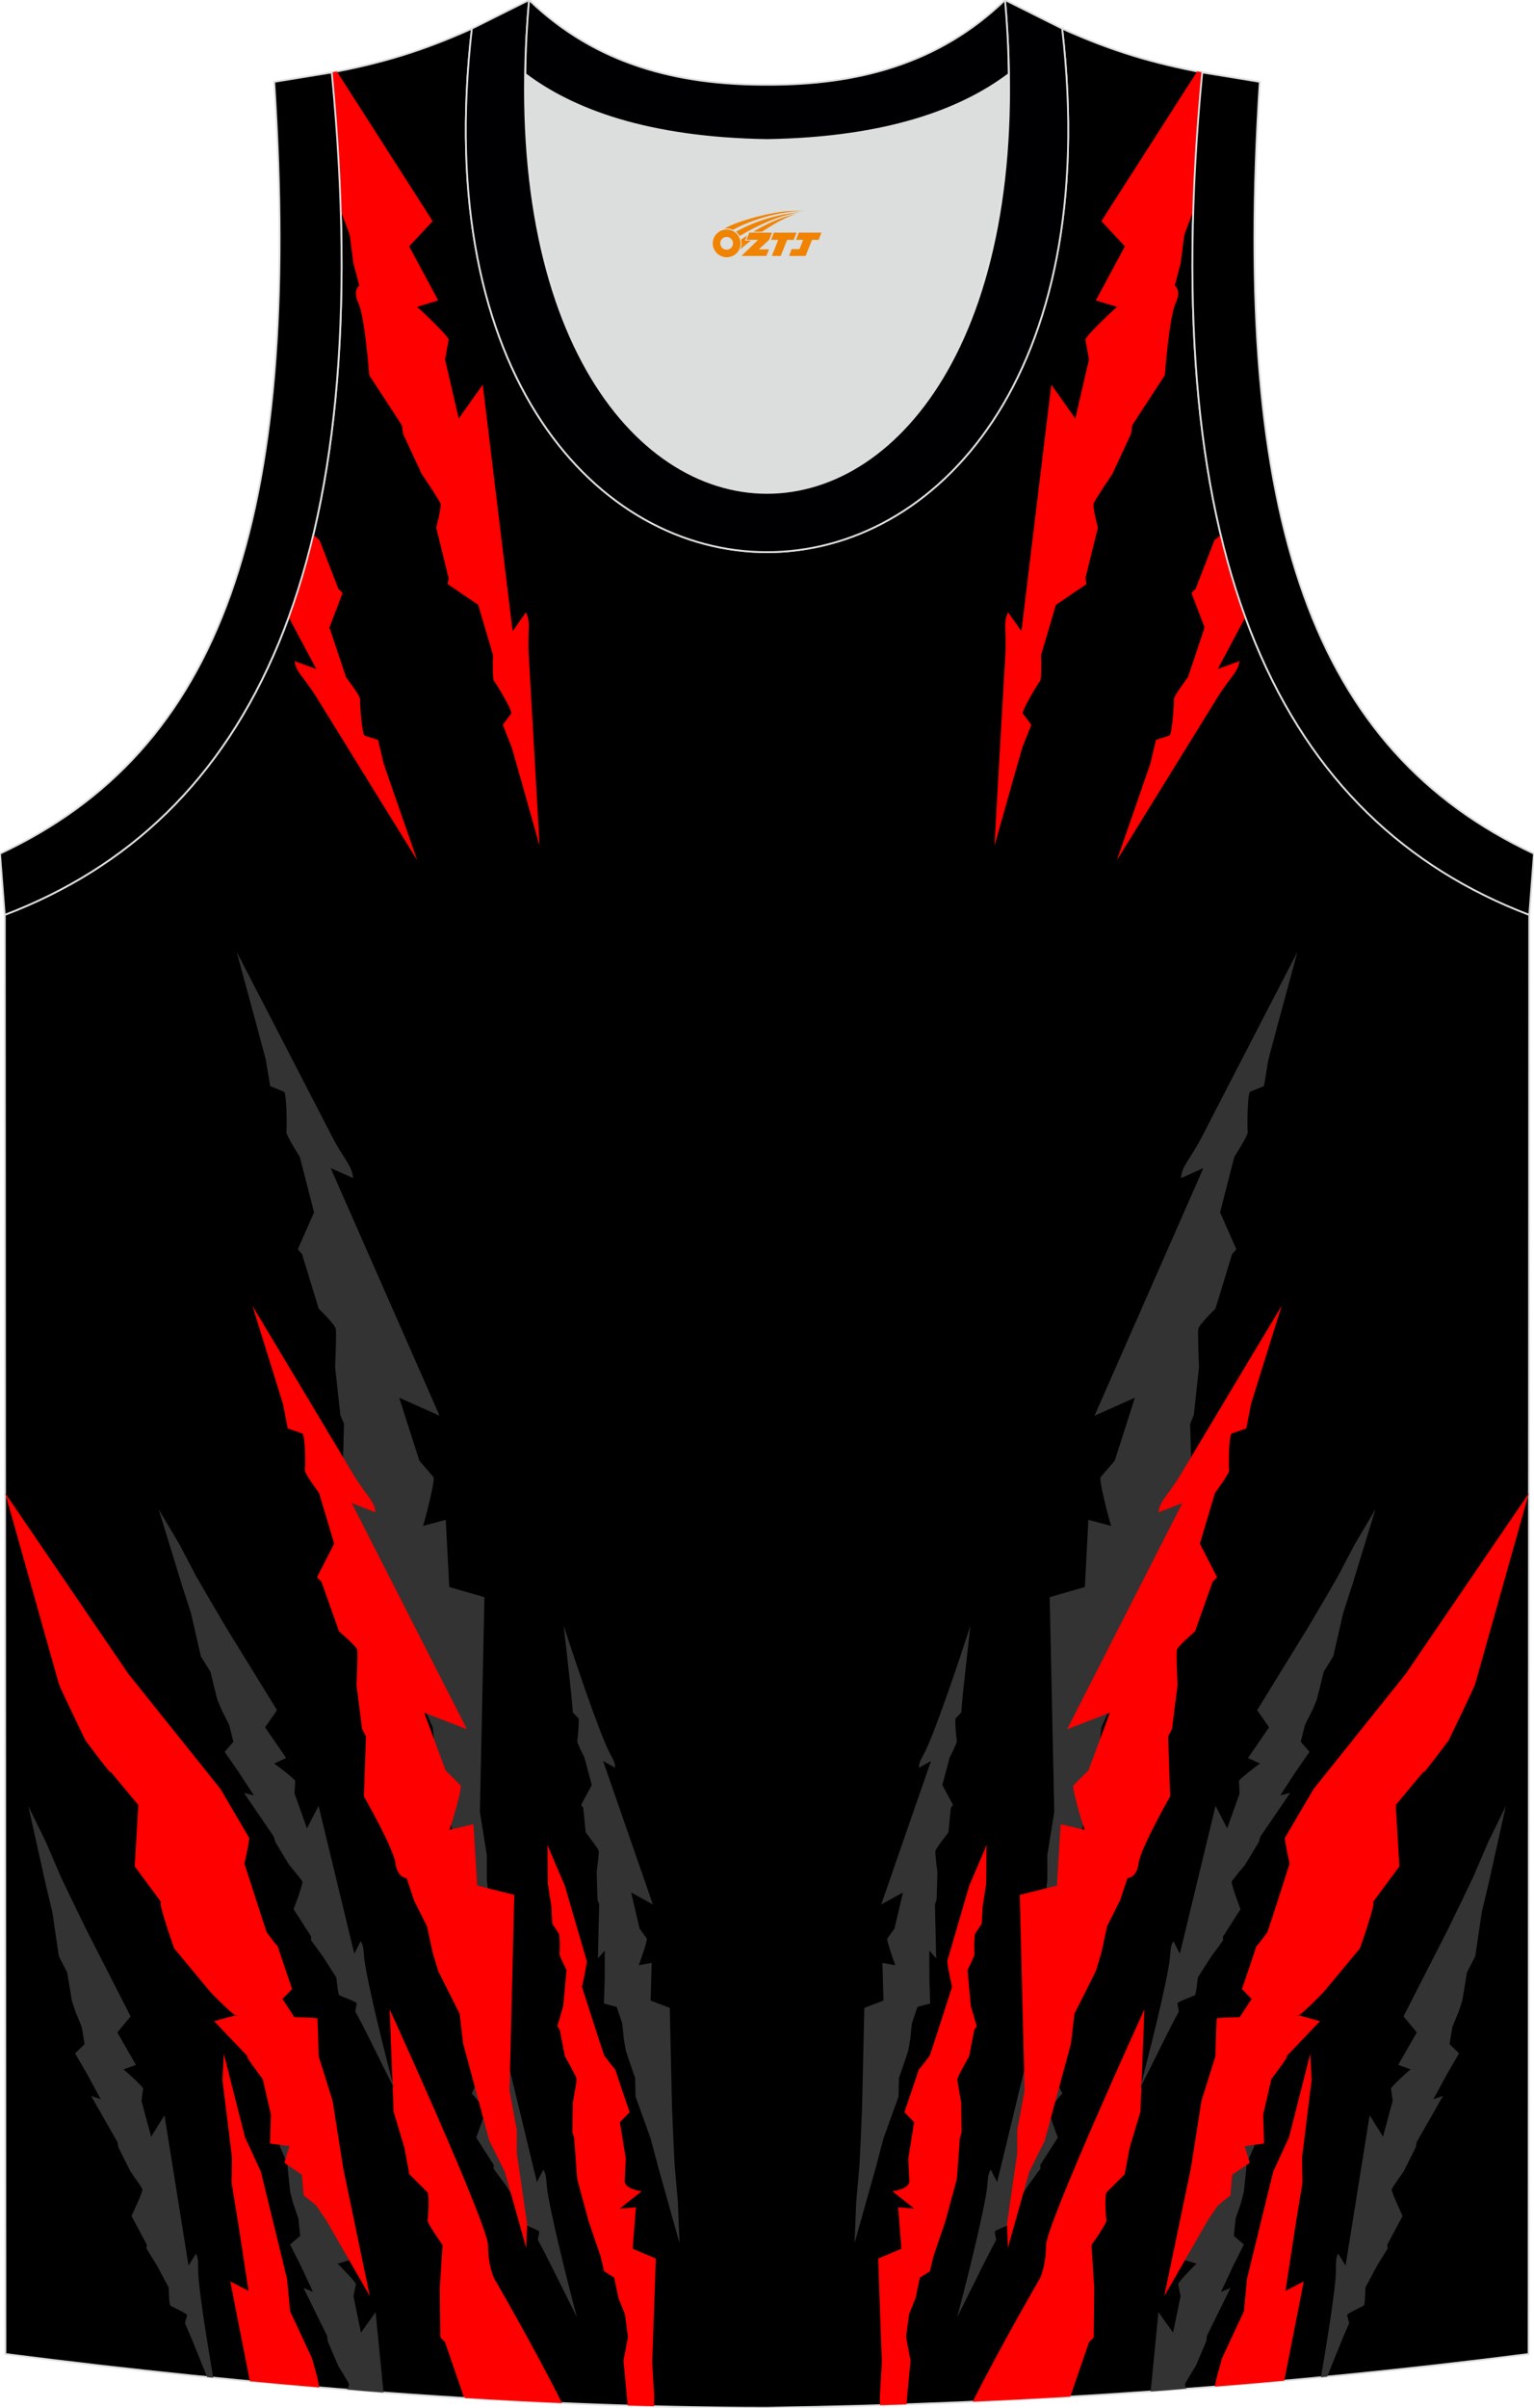
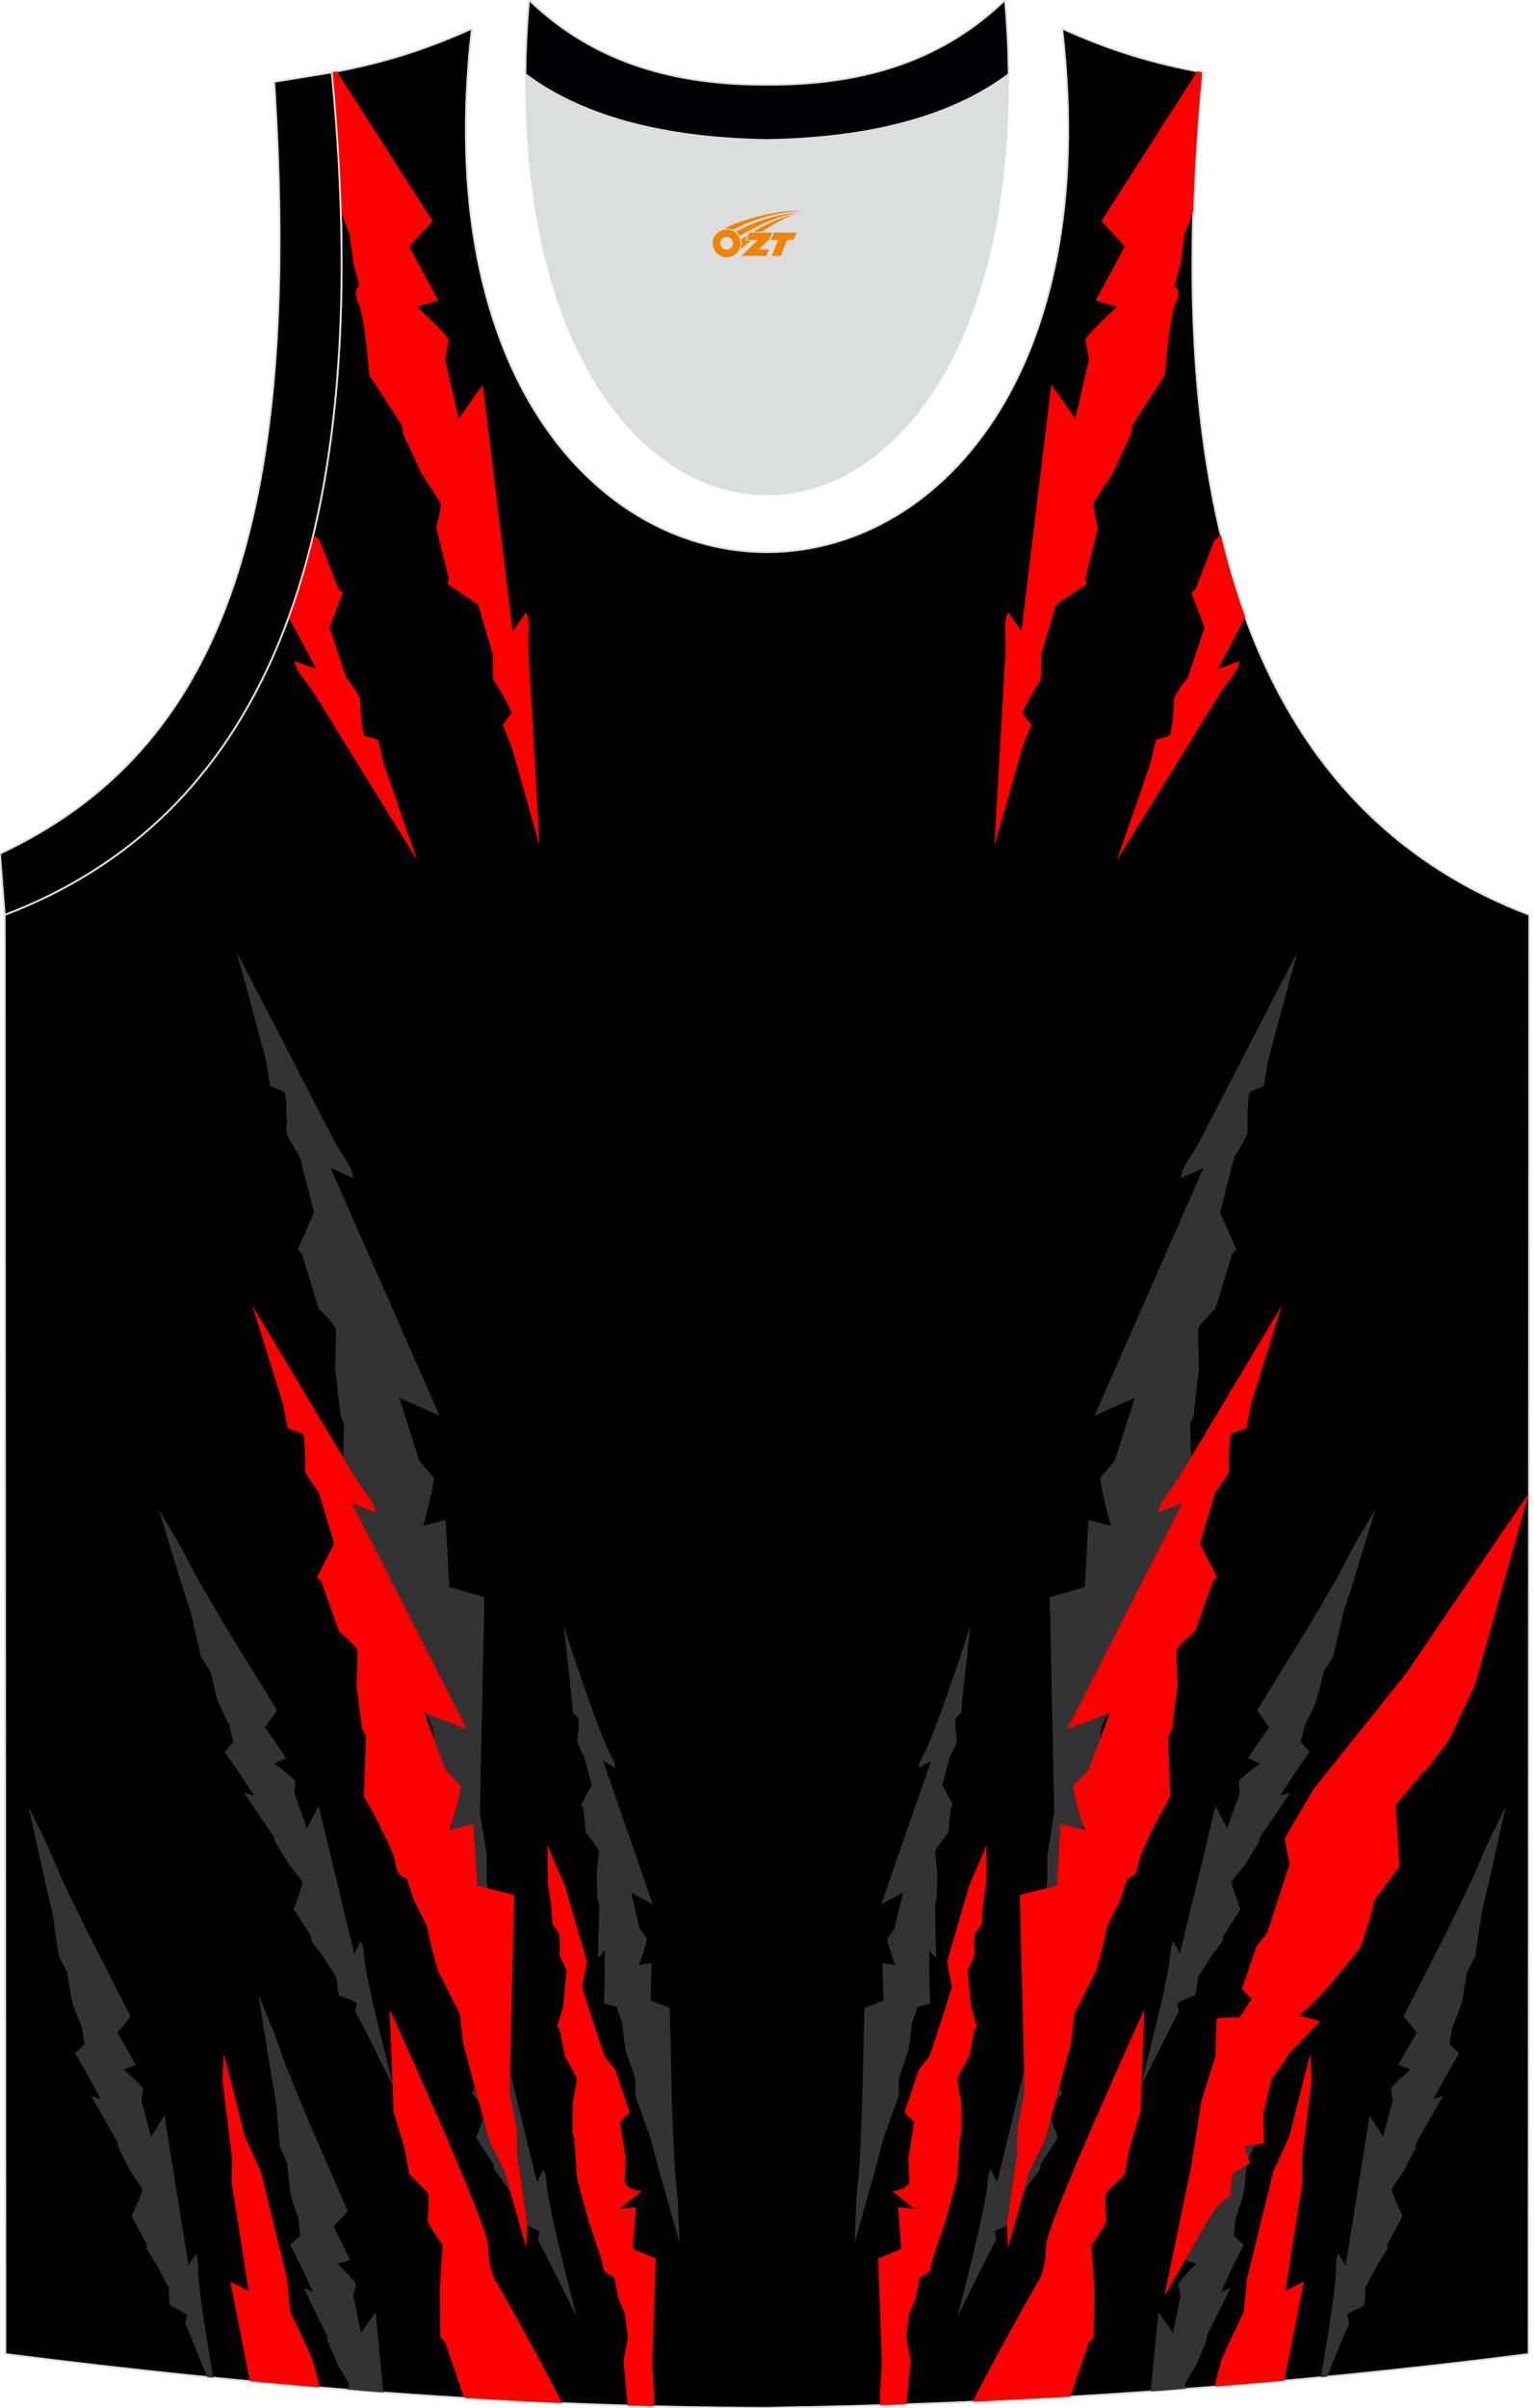
<svg xmlns="http://www.w3.org/2000/svg" version="1.1" id="图层_1" x="0px" y="0px" width="338.74px" height="531.5px" viewBox="0 0 338.74 531.5" enable-background="new 0 0 338.74 531.5" xml:space="preserve">
  <g>
    <path fill-rule="evenodd" clip-rule="evenodd" stroke="#DCDDDD" stroke-width="0.4" stroke-miterlimit="22.926" d="M169.35,531.5   c0.02,0,0.03,0,0.05,0H169.35L169.35,531.5L169.35,531.5L169.35,531.5z M169.4,531.5c57.41-0.83,113.39-4.88,168.15-11.86   l0.14-317.7c-54.56-20.79-82.7-77.29-72.22-185.96h0.02c-10.65-2-19.75-4.62-30.94-9.66c17.8,154.09-148.15,154.09-130.35,0   c-11.19,5.05-20.29,7.67-30.94,9.67h0.02C83.76,124.66,55.62,181.15,1.06,201.95l0.13,317.69   C55.52,526.57,114.67,531.5,169.4,531.5z" />
    <path fill-rule="evenodd" clip-rule="evenodd" fill="#333333" d="M286.5,210.12c0,0-13.48,26.03-20.95,40.54   c-2.92,5.68-4.48,6.43-4.77,9.41l4.96-2.23l-24.05,54.68l8.92-3.99l-4.46,13.93l-3.1,3.6c0,0-0.39,0,0.78,4.94   c1.16,4.94,1.55,5.84,1.55,5.84l-5.04-1.35l-0.78,14.83l-7.76,2.25l1,47.38l-1.53,9.55l0,5.56l-2.14,17.11l0.19,5.79l4.45-18.38   l3.23-7.54l5.49-23.51l0.72-7.2l2.26-5.17l2.23-5.17l1.16-4.49l1.16-6.29l2.72-6.29l1.55-5.39c0,0,1.94,0,2.33-3.6   c0.39-3.6,6.6-16.18,6.6-16.18l-0.42-14.43l0.81-1.92l1.16-10.62c0,0-0.34-7.56-0.15-8.48c0.2-0.92,3.78-4.44,3.78-4.44l3.68-12.03   l0.93-1.06l-3.59-8.15l3.15-12.25c0,0,3.1-4.85,2.96-5.5c-0.14-0.65-0.09-8.62,0.53-8.88l3.05-1.23l0.97-5.84l2.13-7.98   L286.5,210.12z" />
    <path fill-rule="evenodd" clip-rule="evenodd" fill="#333333" d="M211.36,511.51c0,0,4.71-17.69,6.33-26.75   c0.63-3.54,0.21-4.43,1.08-5.84l1.42,2.77l7.89-32.63l2.57,4.96l3.93,8.06c0,0-2.7,3.19-2.92,3.67c-0.22,0.47,1.93,6.1,1.93,6.1   l-3.88,6.06l0.05,0.8l-2.58,3.51l-3.02,4.7c0,0-0.35,3.67-0.63,3.9c-0.28,0.23-3.94,1.48-3.87,1.85l0.32,1.77l-1.55,2.91   l-1.69,3.36L211.36,511.51z" />
    <path fill-rule="evenodd" clip-rule="evenodd" fill="#FF0000" d="M217.85,407.17c0.54-1.01-3.82,9.06-3.82,9.06l-4.87,16.73   c0.38,2.75,1.08,5.62,1.08,5.62s-4.65,14.51-4.93,15.18c0,0-2.77,3.74-2.4,2.93c0.32-0.71-3.2,9.57-3.2,9.57l2.15,2.2l-1.3,8.06   l0.24,4.88c0.09,1.86-3.76,2.31-3.76,2.31l4.86,3.83l-3.58-0.31l0.73,9.16l-5.13,2.17l0.81,22.97l-0.45,7.69l0.06,1.72   c1.94-0.06,3.88-0.12,5.82-0.19l0.91-9.68l-0.99-5.16l0.67-5.08l1.42-3.51l0.96-4.55l2.22-1.39l0.79-3.35l1.15-3.35l1.51-4.46   l2.5-9.24l0.66-9.02l0.39-1.26l-0.1-6.62c0,0-0.88-4.6-0.82-5.18c0.06-0.58,2.59-5.01,2.59-5.01l1.13-5.84l0.54-0.74l-1.31-4.51   l-0.73-7.94c0,0,1.71-3.29,1.56-3.67c-0.15-0.38-0.1-3.98,0.15-4.37l1.45-2.19l0.17-3.68l0.79-5.1L217.85,407.17z" />
    <path fill-rule="evenodd" clip-rule="evenodd" fill="#333333" d="M254.09,527.9l1.72-17.51l3.23,4.53l1.65-8.04l-0.52-2.65   c0,0-0.19-0.12,1.72-2.17c1.91-2.05,2.34-2.37,2.34-2.37l-2.81-0.82l3.67-7.4l-3.14-3.35l8.63-19.82l2.91-7.07l2.04-5.05l2.68-7.48   l3.47-8.39l-2.75,17.22l-1.14,6.51l-0.85,9.8l-1.62,3.69l-0.32,3.15l-0.33,3.15l-0.66,2.51l-1.15,3.38l-0.4,3.84l2.22,1.9   l-2.35,4.67l-2.7,5.79l2.09-0.88l-5.21,10.59l-0.13,1.16l-2.33,5.47c0,0-2.23,3.56-2.38,4.06c-0.04,0.11,0.09,0.47,0.29,0.95   C259.34,527.52,256.72,527.72,254.09,527.9z" />
    <path fill-rule="evenodd" clip-rule="evenodd" fill="#FF0000" d="M290.09,394.88l-6.39,10.88c0.38,2.75,1.08,5.62,1.08,5.62   s-4.65,14.51-4.93,15.18c0,0-2.77,3.74-2.4,2.93c0.32-0.71-3.2,9.58-3.2,9.58l2.15,2.2c-0.02-0.05-2.63,4-2.63,4s-5,0.09-5.11,0.29   c0,0-0.3,8.28-0.28,8.37l-3.07,9.8l-2.34,14.88l-5.88,28.25l9.6-16.7l2.27-3.35l2.74-2.19l0.4-4.57l3.86-2.61l-1.11-3.71l4.28-0.55   l-0.19-6.38l1.8-7.84c0,0,5.42-7.16,2.81-4.46c-2.61,2.7,7.93-8.34,7.93-8.34l-5-1.38l0,0c-0.39,1.26,5.24-4.35,6.18-5.49   l7.65-9.21c0,0,3.89-11.05,2.81-10.12l5.89-7.96l-0.8-13.54l6.15-7.4c-0.91,1.82,5.55-6.91,5.55-6.91s5.62-11.64,5.83-12.37   l11.88-42.19l-27.21,39.91L290.09,394.88z" />
    <path fill-rule="evenodd" clip-rule="evenodd" fill="#FF0000" d="M252.71,443.55c0,0-21.73,47.63-21.73,52.13s-1.3,7.19-1.3,7.19   s-8.26,14.18-14.89,27.29c7.21-0.32,14.4-0.69,21.56-1.11l0,0l4.13-12.03l1.04-1.06l0.11-10.84l-0.6-9.55c0,0,3.47-4.85,3.31-5.5   c-0.16-0.65-0.46-5.65,0.07-6.17l3.95-3.94l1.09-5.84l2.39-7.98L252.71,443.55z" />
    <path fill-rule="evenodd" clip-rule="evenodd" fill="#FF0000" d="M283.6,525.52l4.3-21.9l-4.03,2.06l2.18-14.27l1.56-9.58   l-0.09-5.56l2.12-17.15l-0.31-5.78l-4.69,18.46l-3.5,7.6l-5.77,23.61l-0.69,7.21l-2.44,5.21l-2.42,5.21l-1.23,4.52l-0.32,1.66   C273.4,526.42,278.5,525.98,283.6,525.52z" />
    <path fill-rule="evenodd" clip-rule="evenodd" fill="#333333" d="M214.28,358.87c0,0-5.6,17.41-9.13,25.87   c-1.38,3.31-2.21,3.8-2.24,5.48l2.67-1.48l-10.99,31.66l4.8-2.65l-1.87,7.99l-1.57,2.16c0,0-0.22,0.02,0.65,2.72   c0.87,2.7,1.13,3.19,1.13,3.19l-2.87-0.51l0.23,8.31l-4.23,1.62l-0.49,21.73l-0.32,7.68l-0.27,5.46l-0.71,7.94l-0.37,9.12   l4.71-16.76l1.69-6.39l3.32-9.22l0.08-4.05l1.03-2.99l1.01-2.99l0.45-2.56l0.37-3.56l1.24-3.64l2.8-0.73l-0.17-5.26l-0.02-6.43   l1.52,1.72l-0.28-11.88l0.37-1.11l0.18-5.98c0,0-0.53-4.2-0.46-4.73c0.07-0.52,2.89-4.12,2.89-4.12l0.54-5.43l0.47-0.64l-2.36-4.38   l1.65-6.14c0,0,1.68-3.25,1.57-3.61c-0.11-0.36-0.52-4.7-0.26-4.98l1.22-1.28l0.28-3.31l0.4-3.77L214.28,358.87z" />
    <path fill-rule="evenodd" clip-rule="evenodd" fill="#333333" d="M251.7,461.08c0,0,4.71-17.69,6.33-26.74   c0.63-3.54,0.21-4.43,1.08-5.84l1.42,2.77l7.89-32.63l2.57,4.96l2.74-7.71l-0.15-2.7c0,0-0.17-0.14,2.01-1.89   c2.18-1.74,2.65-2,2.65-2l-2.66-1.23l4.66-6.78l-2.64-3.78l11.29-18.34l3.86-6.56l2.71-4.69l3.68-7l4.6-7.79l-5.1,16.64l-2.03,6.28   l-2.2,9.58l-2.11,3.41l-0.75,3.08l-0.77,3.07l-1.01,2.39l-1.61,3.18l-0.93,3.74l1.93,2.21l-2.97,4.28l-3.48,5.33l2.19-0.56   l-6.62,9.71l-0.29,1.13l-3.07,5.07c0,0-2.7,3.19-2.92,3.67c-0.22,0.47,1.93,6.1,1.93,6.1l-3.88,6.06l0.05,0.8l-2.58,3.51l-3.02,4.7   c0,0-0.35,3.67-0.63,3.9c-0.28,0.23-3.94,1.48-3.87,1.85l0.32,1.77l-1.55,2.91l-1.69,3.36L251.7,461.08z" />
    <path fill-rule="evenodd" clip-rule="evenodd" fill="#333333" d="M291.69,524.76c1.05-6.08,2.61-15.53,3.18-21.38   c0.35-3.58-0.14-4.43,0.62-5.91l1.64,2.64l5.32-33.18l2.95,4.73l2.13-7.92l-0.36-2.67c0,0-0.18-0.13,1.85-2.05   c2.03-1.92,2.48-2.22,2.48-2.22l-2.75-1l4.11-7.15l-2.93-3.55l9.81-19.22l3.34-6.87l2.34-4.91l3.12-7.29l3.98-8.15l-3.78,17.01   l-1.53,6.43l-1.44,9.73l-1.84,3.58l-0.51,3.13l-0.52,3.12l-0.82,2.46l-1.36,3.3l-0.63,3.8l2.1,2.04l-2.62,4.51l-3.05,5.61   l2.14-0.74l-5.84,10.23l-0.2,1.15l-2.66,5.31c0,0-2.44,3.41-2.63,3.9c-0.19,0.49,2.4,5.92,2.4,5.92l-3.39,6.36l0.11,0.79l-2.3,3.72   l-2.64,4.94c0,0-0.06,3.68-0.33,3.94c-0.26,0.26-3.81,1.8-3.71,2.17l0.46,1.74l-1.31,3.03l-1.42,3.49l-2.12,5.29L291.69,524.76z" />
    <path fill-rule="evenodd" clip-rule="evenodd" fill="#FF0000" d="M283.02,288.25c0,0-14.25,23.76-22.15,37   c-3.09,5.18-4.73,5.87-5.04,8.59l5.25-2.03l-25.43,49.91l9.43-3.64l-4.72,12.72l-3.28,3.28c0,0-0.41,0,0.82,4.51   c1.23,4.51,1.64,5.33,1.64,5.33l-5.33-1.23l-0.82,13.54l-8.2,2.05l1.06,43.24l-1.62,8.72l0,5.07l-2.27,15.62l0.21,5.28l4.71-16.78   l3.42-6.88l5.8-21.46l0.76-6.57l2.38-4.72l2.36-4.72l1.23-4.1l1.23-5.74l2.87-5.74l1.64-4.92c0,0,2.05,0,2.46-3.28   c0.41-3.28,6.97-14.77,6.97-14.77l-0.45-13.17l0.86-1.75l1.23-9.69c0,0-0.36-6.9-0.15-7.74c0.21-0.84,4-4.05,4-4.05l3.89-10.98   l0.98-0.97l-3.8-7.43l3.33-11.18c0,0,3.28-4.43,3.13-5.02c-0.15-0.59-0.09-7.87,0.56-8.1l3.23-1.13l1.03-5.33l2.26-7.28   L283.02,288.25z" />
    <path fill-rule="evenodd" clip-rule="evenodd" fill="#333333" d="M52.26,210.12c0,0,13.48,26.03,20.95,40.54   c2.92,5.68,4.48,6.43,4.77,9.41l-4.96-2.23l24.05,54.68l-8.92-3.99l4.46,13.93l3.1,3.6c0,0,0.39,0-0.77,4.94   c-1.16,4.94-1.55,5.84-1.55,5.84l5.04-1.35l0.78,14.83l7.76,2.25l-1,47.38l1.53,9.55l0,5.56l2.14,17.11l-0.19,5.79l-4.45-18.38   l-3.23-7.54l-5.49-23.51l-0.72-7.2l-2.26-5.17l-2.23-5.17l-1.16-4.49l-1.16-6.29l-2.72-6.29l-1.55-5.39c0,0-1.94,0-2.33-3.6   c-0.39-3.6-6.6-16.18-6.6-16.18l0.42-14.43l-0.81-1.92l-1.16-10.62c0,0,0.34-7.56,0.15-8.48c-0.2-0.92-3.78-4.44-3.78-4.44   l-3.68-12.03l-0.93-1.06l3.59-8.15l-3.15-12.25c0,0-3.1-4.85-2.96-5.5c0.14-0.65,0.09-8.62-0.53-8.88l-3.05-1.23l-0.97-5.84   l-2.13-7.98L52.26,210.12z" />
    <path fill-rule="evenodd" clip-rule="evenodd" fill="#333333" d="M127.39,511.51c0,0-4.71-17.69-6.33-26.75   c-0.63-3.54-0.21-4.43-1.08-5.84l-1.42,2.77l-7.89-32.63l-2.57,4.96l-3.93,8.06c0,0,2.7,3.19,2.92,3.67   c0.22,0.47-1.93,6.1-1.93,6.1l3.88,6.06l-0.05,0.8l2.58,3.51l3.02,4.7c0,0,0.35,3.67,0.63,3.9c0.28,0.23,3.94,1.48,3.87,1.85   l-0.32,1.77l1.55,2.91l1.69,3.36L127.39,511.51z" />
    <path fill-rule="evenodd" clip-rule="evenodd" fill="#FF0000" d="M120.9,407.17c-0.54-1.01,3.82,9.06,3.82,9.06l4.87,16.73   c-0.38,2.75-1.08,5.62-1.08,5.62s4.65,14.51,4.93,15.18c0,0,2.77,3.74,2.4,2.93c-0.32-0.71,3.2,9.57,3.2,9.57l-2.15,2.2l1.3,8.06   l-0.24,4.88c-0.09,1.86,3.76,2.31,3.76,2.31l-4.86,3.83l3.58-0.31l-0.73,9.16l5.13,2.17l-0.81,22.97l0.45,7.69l-0.07,1.95   c-1.93-0.05-3.85-0.1-5.79-0.16l-0.93-9.94l0.99-5.16l-0.67-5.08l-1.42-3.51l-0.96-4.55l-2.22-1.39l-0.79-3.35l-1.15-3.35   l-1.51-4.46l-2.5-9.24l-0.66-9.02l-0.39-1.26l0.1-6.62c0,0,0.88-4.6,0.82-5.18c-0.06-0.58-2.59-5.01-2.59-5.01l-1.13-5.84   l-0.54-0.74l1.31-4.51l0.73-7.94c0,0-1.71-3.29-1.56-3.67c0.15-0.38,0.1-3.98-0.15-4.37l-1.45-2.19l-0.17-3.68l-0.79-5.1   L120.9,407.17z" />
    <path fill-rule="evenodd" clip-rule="evenodd" fill="#333333" d="M84.69,528.13l-1.75-17.74l-3.23,4.53l-1.65-8.04l0.52-2.65   c0,0,0.19-0.12-1.72-2.17c-1.91-2.05-2.34-2.37-2.34-2.37l2.81-0.82l-3.67-7.4l3.14-3.35l-8.63-19.82l-2.92-7.07l-2.04-5.05   l-2.68-7.48l-3.47-8.39l2.75,17.22l1.14,6.51l0.85,9.8l1.62,3.69l0.32,3.15l0.33,3.15l0.66,2.51l1.15,3.38l0.4,3.84l-2.22,1.9   l2.35,4.67l2.7,5.79l-2.09-0.88l5.21,10.59l0.13,1.16l2.33,5.47c0,0,2.23,3.56,2.38,4.06c0.04,0.13-0.12,0.57-0.38,1.15   C79.37,527.73,82.03,527.94,84.69,528.13z" />
-     <path fill-rule="evenodd" clip-rule="evenodd" fill="#FF0000" d="M48.67,394.88l6.39,10.88c-0.38,2.75-1.08,5.62-1.08,5.62   s4.65,14.51,4.93,15.18c0,0,2.76,3.74,2.4,2.93c-0.32-0.71,3.2,9.58,3.2,9.58l-2.15,2.2c0.01-0.05,2.63,4,2.63,4s5,0.09,5.11,0.29   c0,0,0.3,8.28,0.28,8.37l3.07,9.8l2.34,14.88l5.88,28.25l-9.6-16.7l-2.27-3.35l-2.74-2.19l-0.4-4.57l-3.86-2.61l1.11-3.71   l-4.28-0.55l0.19-6.38l-1.8-7.84c0,0-5.42-7.16-2.81-4.46c2.61,2.7-7.93-8.34-7.93-8.34l5-1.38l0,0c0.39,1.26-5.24-4.35-6.18-5.49   l-7.65-9.21c0,0-3.89-11.05-2.81-10.12L29.75,412l0.8-13.54l-6.15-7.4c0.91,1.82-5.55-6.91-5.55-6.91s-5.62-11.64-5.83-12.37   L1.14,329.59l27.21,39.91L48.67,394.88z" />
    <path fill-rule="evenodd" clip-rule="evenodd" fill="#FF0000" d="M86.05,443.55c0,0,21.73,47.63,21.73,52.13s1.3,7.19,1.3,7.19   s8.39,14.4,15.04,27.6c-7.1-0.31-14.23-0.68-21.38-1.12l-0.34-0.31l-4.13-12.03l-1.04-1.06l-0.11-10.84l0.6-9.55   c0,0-3.47-4.85-3.31-5.5c0.16-0.65,0.46-5.65-0.07-6.17l-3.95-3.94l-1.09-5.84l-2.39-7.98L86.05,443.55z" />
    <path fill-rule="evenodd" clip-rule="evenodd" fill="#FF0000" d="M55.18,525.64l-4.33-22.02l4.03,2.06l-2.18-14.27l-1.56-9.58   l0.09-5.56l-2.12-17.15l0.31-5.78l4.69,18.46l3.5,7.6l5.77,23.61l0.69,7.21l2.44,5.21l2.42,5.21l1.23,4.52l0.35,1.85   C65.39,526.58,60.28,526.12,55.18,525.64z" />
    <path fill-rule="evenodd" clip-rule="evenodd" fill="#333333" d="M124.48,358.87c0,0,5.6,17.41,9.13,25.87   c1.38,3.31,2.21,3.8,2.24,5.48l-2.67-1.48l10.99,31.66l-4.8-2.65l1.87,7.99l1.57,2.16c0,0,0.22,0.02-0.65,2.72   c-0.87,2.7-1.13,3.19-1.13,3.19l2.87-0.51l-0.23,8.31l4.23,1.62l0.49,21.73l0.32,7.68l0.27,5.46l0.71,7.94l0.37,9.12l-4.71-16.76   l-1.69-6.39l-3.32-9.22l-0.08-4.05l-1.03-2.99l-1.01-2.99l-0.45-2.56l-0.37-3.56l-1.24-3.64l-2.8-0.73l0.17-5.26l0.02-6.43   l-1.52,1.72l0.28-11.88l-0.37-1.11l-0.18-5.98c0,0,0.53-4.2,0.46-4.73c-0.07-0.52-2.89-4.12-2.89-4.12l-0.54-5.43l-0.47-0.64   l2.36-4.38l-1.65-6.14c0,0-1.68-3.25-1.57-3.61c0.11-0.36,0.52-4.7,0.26-4.98l-1.22-1.28l-0.28-3.31l-0.4-3.77L124.48,358.87z" />
    <path fill-rule="evenodd" clip-rule="evenodd" fill="#333333" d="M87.06,461.08c0,0-4.71-17.69-6.32-26.74   c-0.63-3.54-0.21-4.43-1.08-5.84l-1.42,2.77l-7.89-32.63l-2.57,4.96l-2.74-7.71l0.15-2.7c0,0,0.17-0.14-2.01-1.89   c-2.18-1.74-2.65-2-2.65-2l2.66-1.23l-4.66-6.78l2.64-3.78l-11.29-18.34l-3.86-6.56l-2.71-4.69l-3.68-7l-4.6-7.79l5.1,16.64   l2.03,6.28l2.2,9.58l2.11,3.41l0.75,3.08l0.77,3.07l1.01,2.39l1.61,3.18l0.93,3.74l-1.93,2.21l2.97,4.28l3.48,5.33l-2.19-0.56   l6.62,9.71l0.29,1.13l3.07,5.07c0,0,2.7,3.19,2.92,3.67c0.22,0.47-1.93,6.1-1.93,6.1l3.88,6.06l-0.05,0.8l2.58,3.51l3.02,4.7   c0,0,0.35,3.67,0.63,3.9c0.28,0.23,3.94,1.48,3.87,1.85L78.45,444l1.55,2.91l1.69,3.36L87.06,461.08z" />
    <path fill-rule="evenodd" clip-rule="evenodd" fill="#333333" d="M47.09,524.86c-1.05-6.08-2.62-15.6-3.2-21.47   c-0.35-3.58,0.14-4.43-0.62-5.91l-1.64,2.64l-5.31-33.18l-2.95,4.73l-2.13-7.92l0.36-2.67c0,0,0.18-0.13-1.85-2.05   c-2.03-1.92-2.48-2.22-2.48-2.22l2.75-1l-4.11-7.15l2.93-3.55l-9.81-19.22l-3.34-6.87l-2.34-4.91l-3.12-7.29l-3.98-8.15l3.78,17.01   l1.53,6.43l1.44,9.73l1.84,3.58l0.51,3.13l0.52,3.12l0.82,2.46l1.36,3.3l0.63,3.8l-2.1,2.04l2.62,4.51l3.05,5.61l-2.14-0.74   l5.84,10.23l0.2,1.15l2.66,5.31c0,0,2.44,3.41,2.63,3.9c0.19,0.49-2.4,5.92-2.4,5.92l3.39,6.36l-0.11,0.79l2.3,3.72l2.64,4.94   c0,0,0.06,3.68,0.33,3.94c0.26,0.26,3.81,1.8,3.71,2.17l-0.46,1.74l1.31,3.03l1.42,3.49l2.16,5.38L47.09,524.86z" />
    <path fill-rule="evenodd" clip-rule="evenodd" fill="#FF0000" d="M55.74,288.25c0,0,14.25,23.76,22.15,37   c3.09,5.18,4.73,5.87,5.04,8.59l-5.25-2.03l25.43,49.91l-9.43-3.64l4.72,12.72l3.28,3.28c0,0,0.41,0-0.82,4.51   c-1.23,4.51-1.64,5.33-1.64,5.33l5.33-1.23l0.82,13.54l8.2,2.05l-1.06,43.24l1.62,8.72l0,5.07l2.27,15.62l-0.21,5.28l-4.71-16.78   l-3.42-6.88l-5.8-21.46l-0.76-6.57l-2.38-4.72l-2.36-4.72l-1.23-4.1l-1.23-5.74l-2.87-5.74l-1.64-4.92c0,0-2.05,0-2.46-3.28   c-0.41-3.28-6.97-14.77-6.97-14.77l0.45-13.17l-0.86-1.75l-1.23-9.69c0,0,0.36-6.9,0.15-7.74c-0.21-0.84-4-4.05-4-4.05l-3.89-10.98   l-0.98-0.97l3.79-7.43l-3.33-11.18c0,0-3.28-4.43-3.13-5.02c0.15-0.59,0.09-7.87-0.56-8.1l-3.23-1.13l-1.03-5.33l-2.26-7.28   L55.74,288.25z" />
    <g>
      <path fill-rule="evenodd" clip-rule="evenodd" fill="#FF0000" d="M119.15,186.72c0,0-1.5-26.91-2.38-41.89    c-0.34-5.86,0.55-7.21-0.63-9.67l-2.94,4.18l-6.6-54.44l-5.3,7.49l-3.02-13.05l0.79-4.33c0,0,0.31-0.19-2.97-3.47    c-3.29-3.28-4.03-3.79-4.03-3.79l4.7-1.43l-6.42-11.94l5.19-5.56L74.39,15.77l-1.13,0.22h0.02c1.03,10.7,1.68,20.89,1.98,30.59    l1.97,5.25l0.8,6.24l1.31,4.97c0,0-1.56,0.95-0.17,3.94c1.4,2.99,2.37,15.85,2.37,15.85l7.2,11.04L89,95.75l4.11,8.85    c0,0,3.87,5.73,4.15,6.54c0.28,0.82-0.94,5.32-0.94,5.32l2.75,11.18l-0.24,1.28l6.76,4.59l3.28,11.09c0,0-0.19,5.31,0.23,5.74    c0.42,0.44,4.17,6.68,3.79,7.18l-1.87,2.46l1.99,5.03l2.07,7.26L119.15,186.72z" />
      <path fill-rule="evenodd" clip-rule="evenodd" fill="#FF0000" d="M92.14,189.91c0,0-14.19-22.91-22.06-35.69    c-3.08-5-4.59-5.59-5.03-8.28l4.8,1.74l-6.09-11.41c2.08-5.71,3.89-11.78,5.43-18.22c0.75,0.67,1.38,1.2,1.38,1.2l4.16,10.74    l0.93,0.91l-2.91,7.63l3.67,10.97c0,0,3.2,4.24,3.1,4.84c-0.09,0.6,0.41,7.86,1.01,8.05l2.95,0.94l1.25,5.26l2.47,7.14    L92.14,189.91z" />
    </g>
    <g>
      <path fill-rule="evenodd" clip-rule="evenodd" fill="#FF0000" d="M219.6,186.72c0,0,1.5-26.91,2.38-41.89    c0.34-5.86-0.55-7.21,0.63-9.67l2.94,4.18l6.6-54.44l5.3,7.49l3.02-13.05l-0.79-4.33c0,0-0.31-0.19,2.97-3.47    c3.29-3.28,4.03-3.79,4.03-3.79l-4.7-1.43l6.42-11.94l-5.19-5.56l21.16-33.06l1.13,0.22h-0.02c-1.03,10.7-1.68,20.89-1.98,30.6    l-1.97,5.25l-0.8,6.24l-1.31,4.97c0,0,1.56,0.95,0.17,3.94c-1.4,2.99-2.37,15.85-2.37,15.85l-7.2,11.04l-0.26,1.89l-4.11,8.85    c0,0-3.87,5.73-4.15,6.54c-0.28,0.82,0.94,5.32,0.94,5.32l-2.75,11.18l0.24,1.28l-6.76,4.59l-3.28,11.09c0,0,0.19,5.31-0.23,5.74    c-0.42,0.44-4.17,6.68-3.79,7.18l1.87,2.46l-1.99,5.03l-2.07,7.26L219.6,186.72z" />
      <path fill-rule="evenodd" clip-rule="evenodd" fill="#FF0000" d="M246.62,189.91c0,0,14.19-22.91,22.06-35.69    c3.08-5,4.59-5.59,5.03-8.28l-4.8,1.74l6.09-11.42c-2.08-5.71-3.89-11.78-5.43-18.22c-0.75,0.67-1.39,1.2-1.39,1.2l-4.16,10.74    l-0.93,0.91l2.91,7.63l-3.67,10.97c0,0-3.2,4.24-3.1,4.84c0.09,0.6-0.41,7.86-1.01,8.05l-2.95,0.94l-1.25,5.26l-2.47,7.14    L246.62,189.91z" />
    </g>
    <path fill-rule="evenodd" clip-rule="evenodd" fill="#DCDDDD" d="M169.37,30.9c26.47-0.42,42.94-6.7,53.32-14.5   c0.02-0.06,0.03-0.12,0.05-0.17c1.15,124.14-107.88,124.14-106.72,0c0.02,0.06,0.03,0.12,0.05,0.18   C126.44,24.2,142.92,30.48,169.37,30.9z" />
    <path fill-rule="evenodd" clip-rule="evenodd" fill="#000001" stroke="#DCDDDD" stroke-width="0.4" stroke-miterlimit="22.926" d="   M1.04,201.95c54.56-20.79,82.7-77.29,72.22-185.96l-12.71,2.07C66.85,115.79,48.53,165.68,0,188.43L1.04,201.95z" />
-     <path fill-rule="evenodd" clip-rule="evenodd" fill="#000002" stroke="#DCDDDD" stroke-width="0.4" stroke-miterlimit="22.926" d="   M116.83,0c-12.98,145.07,118.09,145.07,105.1,0l12.62,6.31c17.8,154.09-148.15,154.09-130.35,0L116.83,0z" />
    <path fill-rule="evenodd" clip-rule="evenodd" fill="#000002" stroke="#DCDDDD" stroke-width="0.4" stroke-miterlimit="22.926" d="   M116.83,0c14.83,14.3,32.94,18.76,52.55,18.71c19.62,0.05,37.72-4.4,52.55-18.71c0.5,5.62,0.77,11.02,0.82,16.21   c-0.02,0.06-0.03,0.13-0.05,0.19c-10.37,7.8-26.85,14.08-53.32,14.51c-26.47-0.42-42.94-6.7-53.32-14.51   c-0.02-0.06-0.03-0.13-0.05-0.19C116.06,11.02,116.33,5.63,116.83,0z" />
-     <path fill-rule="evenodd" clip-rule="evenodd" fill="#000001" stroke="#DCDDDD" stroke-width="0.4" stroke-miterlimit="22.926" d="   M337.7,201.95c-54.56-20.79-82.7-77.29-72.22-185.96l12.71,2.07c-6.3,97.73,12.01,147.62,60.55,170.38L337.7,201.95z" />
  </g>
  <g id="图层_x0020_1">
    <path fill="#F08300" d="M157.57,54.75c0.416,1.136,1.472,1.984,2.752,2.032c0.144,0,0.304,0,0.448-0.016h0.016   c0.016,0,0.064,0,0.128-0.016c0.032,0,0.048-0.016,0.08-0.016c0.064-0.016,0.144-0.032,0.224-0.048c0.016,0,0.016,0,0.032,0   c0.192-0.048,0.4-0.112,0.576-0.208c0.192-0.096,0.4-0.224,0.608-0.384c0.672-0.56,1.104-1.408,1.104-2.352   c0-0.224-0.032-0.448-0.08-0.672l0,0C163.41,52.87,163.36,52.7,163.28,52.52C162.81,51.43,161.73,50.67,160.46,50.67C158.77,50.67,157.39,52.04,157.39,53.74C157.39,54.09,157.45,54.43,157.57,54.75L157.57,54.75L157.57,54.75z M161.87,53.77L161.87,53.77C161.84,54.55,161.18,55.15,160.4,55.11C159.61,55.08,159.02,54.43,159.05,53.64c0.032-0.784,0.688-1.376,1.472-1.344   C161.29,52.33,161.9,53,161.87,53.77L161.87,53.77z" />
    <polygon fill="#F08300" points="175.9,51.35 ,175.26,52.94 ,173.82,52.94 ,172.4,56.49 ,170.45,56.49 ,171.85,52.94 ,170.27,52.94    ,170.91,51.35" />
    <path fill="#F08300" d="M177.87,46.62c-1.008-0.096-3.024-0.144-5.056,0.112c-2.416,0.304-5.152,0.912-7.616,1.664   C163.15,49,161.28,49.72,159.93,50.49C160.13,50.46,160.32,50.44,160.51,50.44c0.48,0,0.944,0.112,1.36,0.288   C165.97,48.41,173.17,46.36,177.87,46.62L177.87,46.62L177.87,46.62z" />
    <path fill="#F08300" d="M163.34,52.09c4-2.368,8.88-4.672,13.488-5.248c-4.608,0.288-10.224,2-14.288,4.304   C162.86,51.4,163.13,51.72,163.34,52.09C163.34,52.09,163.34,52.09,163.34,52.09z" />
-     <polygon fill="#F08300" points="181.39,51.35 ,180.77,52.94 ,179.31,52.94 ,177.9,56.49 ,177.44,56.49 ,175.93,56.49 ,174.24,56.49    ,174.83,54.99 ,176.54,54.99 ,177.36,52.94 ,175.77,52.94 ,176.41,51.35" />
    <polygon fill="#F08300" points="170.48,51.35 ,169.84,52.94 ,167.55,55.05 ,169.81,55.05 ,169.23,56.49 ,163.74,56.49 ,167.41,52.94    ,164.83,52.94 ,165.47,51.35" />
    <path fill="#F08300" d="M175.76,47.21c-3.376,0.752-6.464,2.192-9.424,3.952h1.888C170.65,49.59,172.99,48.16,175.76,47.21z    M164.96,52.03C164.33,52.41,164.27,52.46,163.66,52.87c0.064,0.256,0.112,0.544,0.112,0.816c0,0.496-0.112,0.976-0.32,1.392   c0.176-0.16,0.32-0.304,0.432-0.4c0.272-0.24,0.768-0.64,1.6-1.296l0.32-0.256H164.48l0,0L164.96,52.03L164.96,52.03L164.96,52.03z" />
  </g>
</svg>